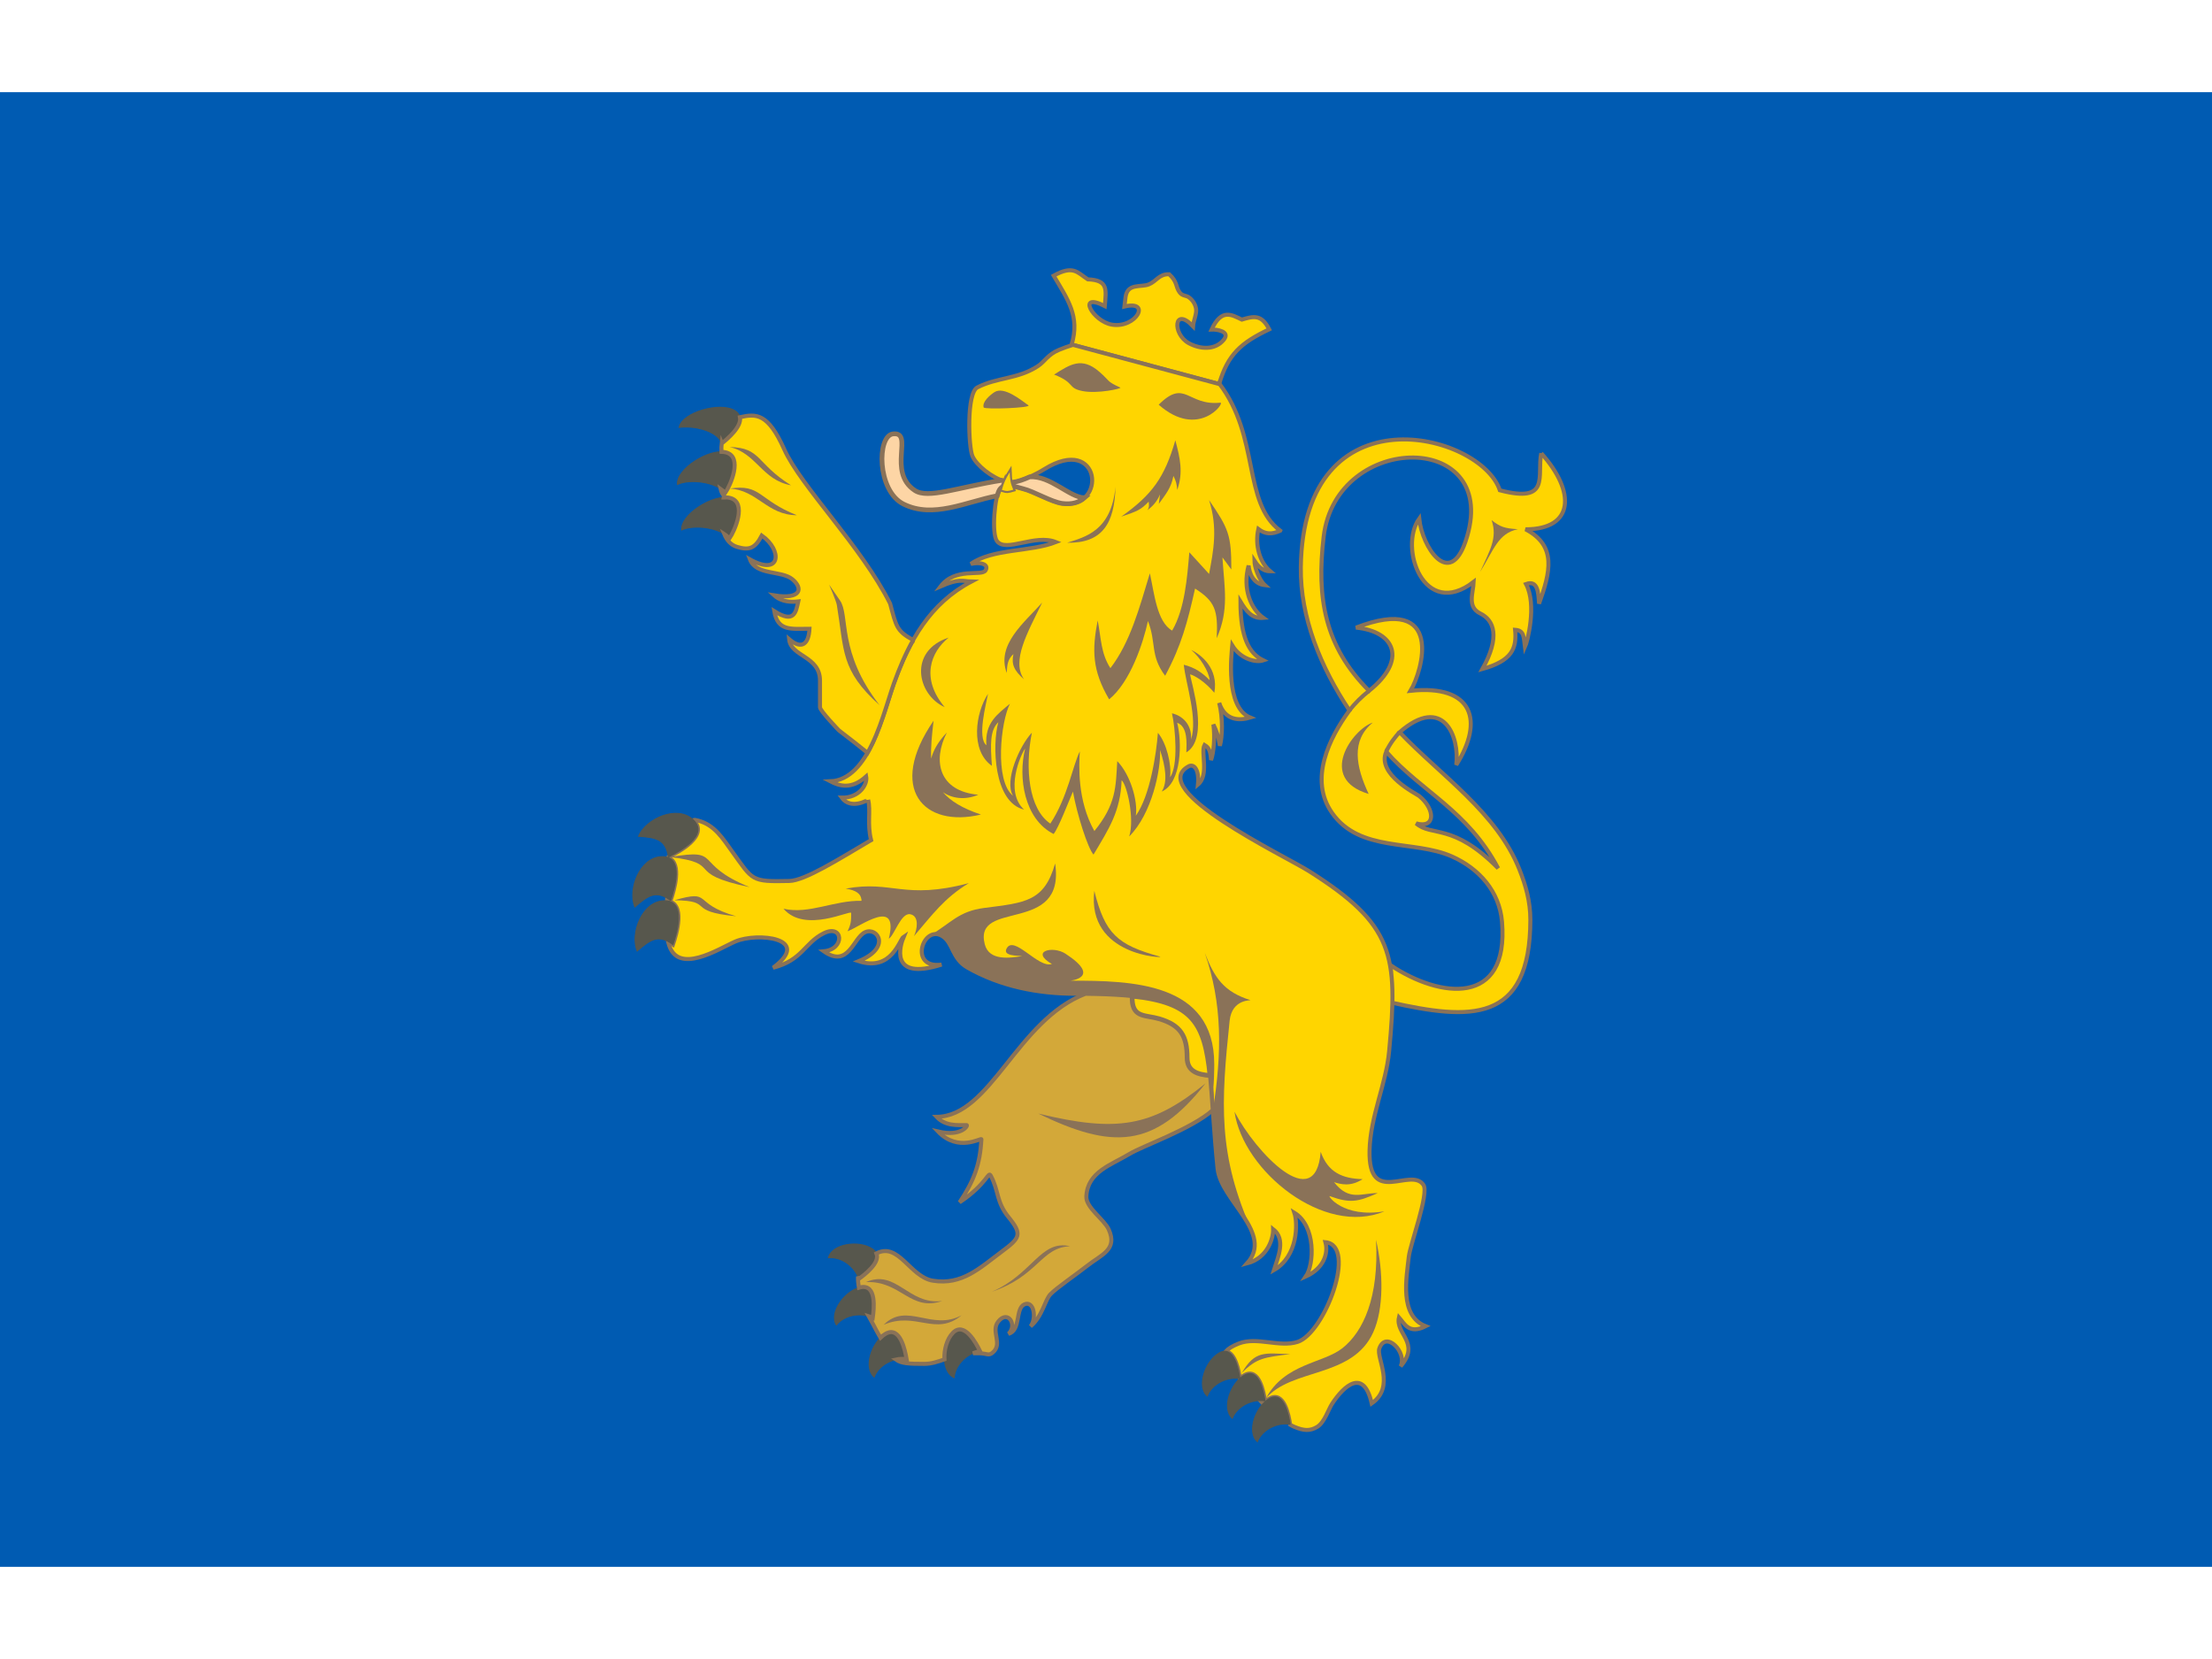
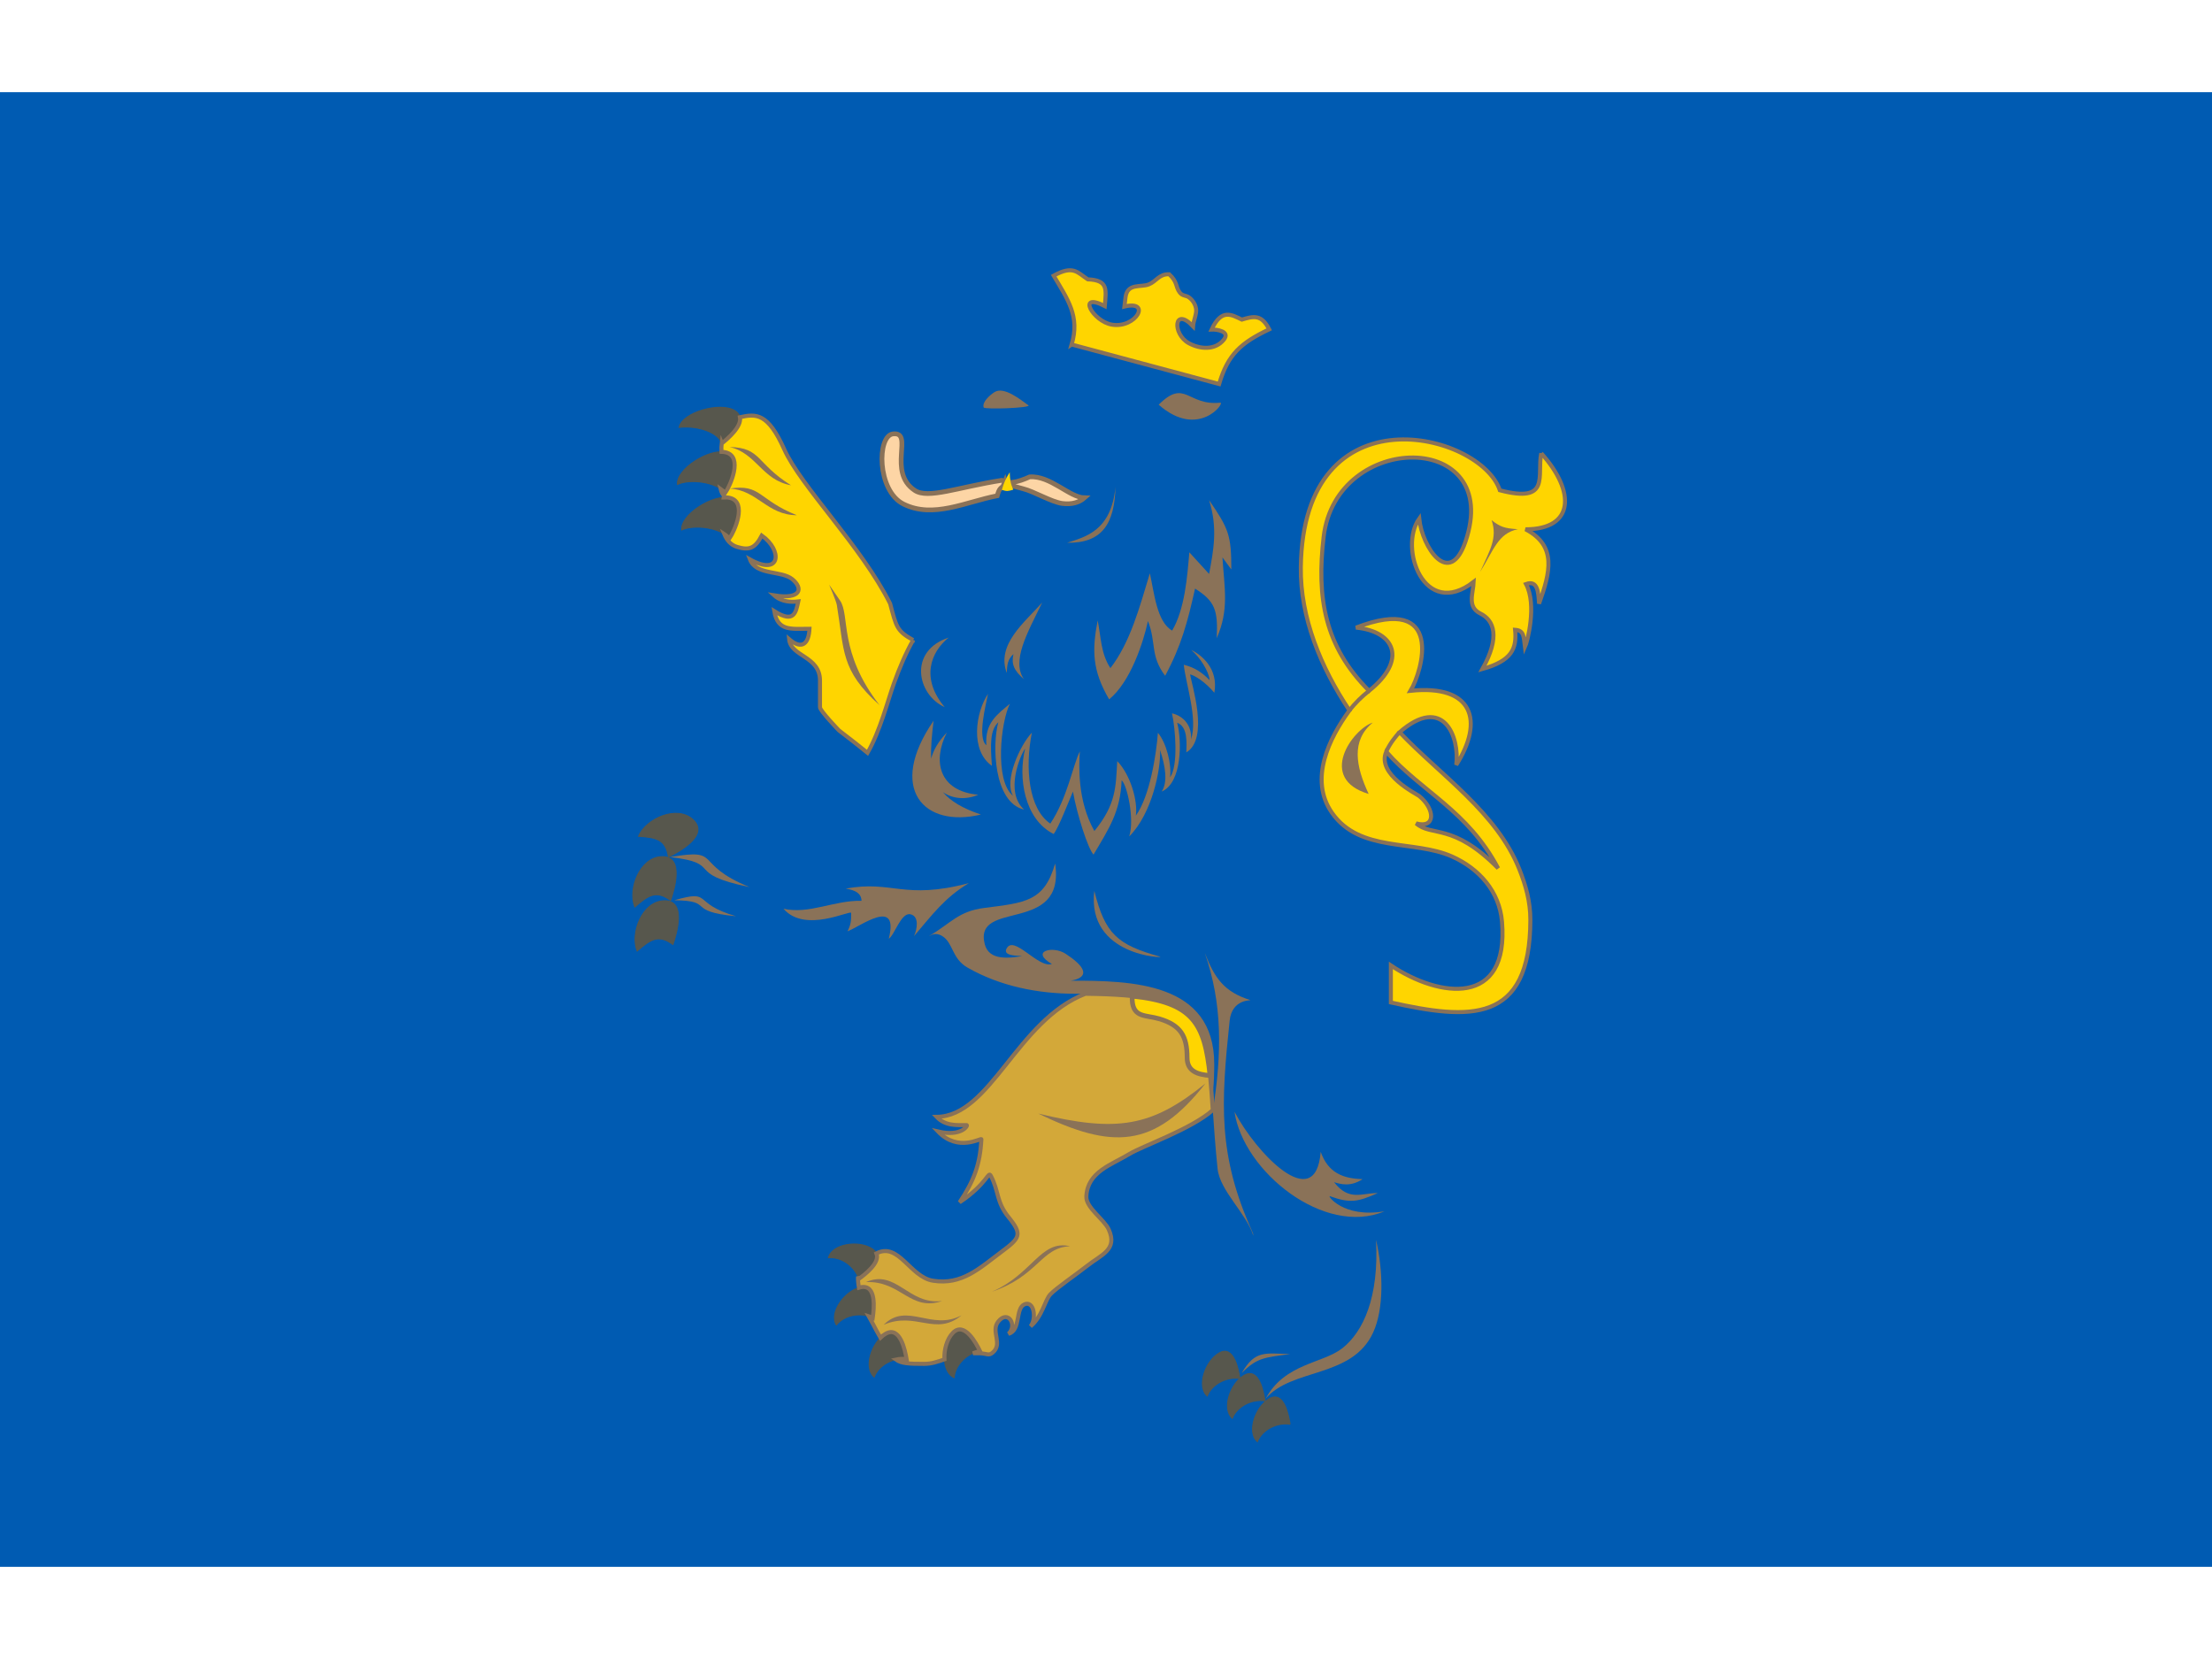
<svg xmlns="http://www.w3.org/2000/svg" xmlns:ns1="http://www.inkscape.org/namespaces/inkscape" xmlns:ns2="http://sodipodi.sourceforge.net/DTD/sodipodi-0.dtd" version="1.1" width="640" height="480" id="svg2" ns1:version="0.91 r" viewBox="0 -25 600 450" ns2:docname="Flag of Lviv Oblast.svg">
  <ns2:namedview pagecolor="#ffffff" bordercolor="#666666" borderopacity="1" objecttolerance="10" gridtolerance="10" guidetolerance="10" ns1:pageopacity="0" ns1:pageshadow="2" ns1:window-width="1114" ns1:window-height="1028" id="namedview670" showgrid="false" ns1:zoom="0.79286959" ns1:cx="294.57705" ns1:cy="176.28915" ns1:window-x="662" ns1:window-y="24" ns1:window-maximized="0" ns1:current-layer="layer2" ns1:object-nodes="true" fit-margin-top="0" fit-margin-left="0" fit-margin-right="0" fit-margin-bottom="0" />
  <defs id="defs672" />
  <g ns1:label="BG" id="layer1" ns1:groupmode="layer">
    <rect y="0" x="0" height="400" width="600" id="rect5240" style="color:#000000;clip-rule:nonzero;display:inline;overflow:visible;visibility:visible;opacity:1;isolation:auto;mix-blend-mode:normal;color-interpolation:sRGB;color-interpolation-filters:linearRGB;solid-color:#000000;solid-opacity:1;fill:#005BB2;fill-opacity:1;fill-rule:nonzero;stroke:none;stroke-width:1.5;stroke-linecap:butt;stroke-linejoin:miter;stroke-miterlimit:4;stroke-dasharray:none;stroke-dashoffset:0;stroke-opacity:1;marker:none;paint-order:stroke;color-rendering:auto;image-rendering:auto;shape-rendering:auto;text-rendering:auto;enable-background:accumulate" />
  </g>
  <g style="display:inline" ns1:label="Lion" id="layer2" ns1:groupmode="layer">
    <g transform="matrix(1.285,0,0,1.285,-93.874,-299.909)" id="g564">
      <path ns1:connector-curvature="0" id="path566" style="fill:#FFD500;fill-rule:evenodd;stroke:#8a7258;stroke-width:0.85;stroke-linecap:butt;stroke-linejoin:miter;stroke-dasharray:none" d="m 398.392,309.61 c -0.952,4.759 2.062,10.636 -8.741,7.821 -4.046,-12.158 -41.516,-21.657 -42.012,16.245 -0.139,10.607 4.222,21.152 10.267,30.221 -4.258,5.807 -8.611,14.578 -3.68,21.623 5.905,8.437 17.266,5.63 25.303,9.201 5.729,2.546 10.046,7.368 10.582,13.802 1.496,17.99 -13.109,16.104 -23.463,9.201 l 0,7.821 c 16.453,3.656 29.444,4.715 29.444,-17.482 0,-3.835 -0.979,-7.24 -2.3,-10.581 -4.74,-11.989 -16.687,-19.937 -25.303,-28.984 9.244,-8.039 12.72,0.979 11.962,6.901 5.87,-9.225 3.63,-17.04 -9.661,-15.642 2.548,-4.209 7.251,-20.555 -11.502,-13.342 8.255,0.808 10.89,6.838 2.76,13.342 -9.392,-9.392 -11.114,-19.65 -9.585,-32.54 2.659,-22.398 37.979,-22.487 29.935,1.038 -3.383,9.892 -9.14,1.219 -9.769,-4.843 -4.373,6.139 1.024,21.431 11.502,13.342 -0.099,2.383 -1.457,5.29 1.415,6.693 2.872,1.403 4.237,4.918 0.425,11.709 6.221,-1.741 7.286,-4.312 6.901,-8.281 1.964,0.138 1.802,1.558 2.077,3.68 0.492,-1.079 2.576,-8.942 0.223,-13.342 2.553,-0.906 2.602,1.89 2.76,4.141 2.343,-6.588 3.836,-12.199 -2.859,-15.691 10.324,0 10.615,-7.946 3.319,-16.053 z m -32.722,63.006 c 7.547,8.527 17.162,12.373 23.62,24.6 -9.546,-9.67 -13.991,-6.568 -17.307,-9.47 4.198,1.161 4.003,-3.052 0.653,-5.769 -0.568,-0.461 -9.055,-4.598 -6.966,-9.361 z" />
      <path ns1:connector-curvature="0" id="path568" style="fill:#FFD500;fill-rule:evenodd;stroke:#8a7258;stroke-width:0.85;stroke-linecap:butt;stroke-linejoin:miter;stroke-dasharray:none" d="m 299.269,286.658 31.129,8.341 c 1.84,-6.3 4.658,-8.731 10.572,-11.548 -1.64,-3.192 -3.268,-2.801 -5.778,-2.051 -2.096,-0.978 -4.268,-2.46 -6.387,2.1 1.116,-0.049 3.99,0.388 2.592,2.133 -1.848,2.307 -5.047,2.024 -7.392,0.752 -3.546,-1.925 -3.203,-7.889 0.886,-3.574 0.077,-1.195 0.817,-2.623 0.635,-3.713 -0.148,-0.89 -0.638,-1.719 -1.393,-2.315 -0.755,-0.596 -1.43,-0.27 -2.07,-1.13 -0.91,-1.222 -0.406,-2.185 -2.21,-3.828 -2.185,-0.05 -2.672,1.492 -4.316,2.151 -1.654,0.664 -4.53,-0.334 -4.898,2.714 l -0.235,1.95 c 5.762,-1.395 2.493,4.645 -2.608,3.831 -4.043,-0.645 -7.583,-7.013 -1.534,-3.934 0.284,-3.464 0.783,-5.466 -3.595,-5.637 -2.206,-1.454 -3.051,-3.056 -7.198,-0.778 3.006,5.081 5.572,8.586 3.799,14.536 z" />
-       <path ns1:connector-curvature="0" id="path570" style="fill:#FFD500;fill-rule:evenodd;stroke:#8a7258;stroke-width:0.85;stroke-linecap:butt;stroke-linejoin:miter;stroke-dasharray:none" d="m 343.292,325.958 c -7.992,-5.984 -4.248,-19.786 -12.866,-31.059 -0.01,0.033 -0.02,0.066 -0.029,0.099 l -30.846,-8.265 c -1.03,0.314 -2.018,0.666 -2.947,1.051 -2.404,0.997 -2.985,2.47 -4.485,3.45 -4.231,2.766 -8.639,2.346 -12.764,4.485 -2.303,1.194 -1.854,12.598 -1.035,14.489 0.844,1.947 4.14,4.584 6.839,5.337 0.267,-0.621 0.586,-1.204 1.035,-1.921 0.035,0.886 0.073,1.501 0.212,2.128 0.186,0.006 0.366,-0.002 0.538,-0.024 1.897,-0.245 4.857,-1.706 6.555,-2.76 11.996,-7.445 13.373,8.503 3.795,7.245 -2.291,-0.301 -6.062,-2.58 -8.279,-3.105 -0.943,-0.223 -1.726,-0.514 -2.414,-0.665 0.089,0.265 0.199,0.547 0.338,0.865 -1.102,0.315 -1.32,0.395 -2.402,0.035 0.074,-0.258 0.147,-0.496 0.221,-0.722 -0.194,0.118 -0.385,0.276 -0.573,0.487 -1.177,1.316 -1.865,9.434 -0.69,11.039 1.845,2.521 8.053,-1.586 12.454,0.218 -5.392,2.117 -13.343,1.334 -17.974,4.611 2.05,-0.471 3.921,0.072 3.105,1.38 -0.817,1.308 -6.332,-0.76 -9.49,3.365 4.022,-1.746 4.653,-1.088 6.54,-1.035 -8.762,4.596 -13.15,12.492 -16.369,21.473 -2.293,6.396 -5.249,20.385 -13.454,20.699 1.966,1.028 4.504,1.778 7.59,-1.035 0.327,1.657 -1.431,4.581 -5.175,4.485 1.976,2.686 5.579,0.431 5.587,0.462 0.584,2.339 -0.25,5.013 0.623,8.508 -6.862,4.047 -13.991,8.55 -17.249,8.624 -8.187,0.188 -7.652,-0.103 -12.074,-6.21 -1.977,-2.73 -3.667,-5.614 -7.245,-6.554 -0.489,-0.128 -0.739,-0.167 -0.936,-0.095 3.345,3.282 -3.083,6.697 -5.256,7.784 -0.004,0.057 -0.007,0.114 -0.011,0.172 2.91,1.221 1.139,6.965 0.46,9.003 -0.254,-0.186 -0.497,-0.349 -0.733,-0.489 -0.014,0.196 -0.027,0.392 -0.041,0.588 4.005,0.471 1.994,7.004 1.26,9.207 -0.365,-0.268 -0.71,-0.487 -1.04,-0.661 0.027,0.122 0.056,0.244 0.087,0.363 1.804,7.019 10.693,1.134 14.144,-0.345 4.57,-1.958 16.388,-0.75 7.947,5.549 6.251,-1.628 6.566,-5.216 10.682,-7.273 4.116,-2.057 4.582,3.382 0,3.795 5.304,3.707 6.205,-2.923 8.784,-4.038 2.58,-1.115 5.55,3.281 -1.411,6.136 7.056,2.276 8.606,-4.626 9.53,-5.202 -0.728,1.704 -3.275,9.489 7.978,5.917 -7.125,0.978 -3.861,-8.779 0.301,-5.917 2.155,1.482 1.922,4.696 5.175,6.555 6.932,3.96 14.888,5.52 22.768,5.52 32.118,0 26.905,6.511 30.013,36.913 0.689,6.741 11.985,13.659 6.21,20.009 4.445,-1.155 5.583,-5.443 5.52,-7.245 2.744,2.154 1.052,5.854 0.166,8.653 5.129,-2.928 5.046,-9.938 4.318,-12.103 4.57,2.803 4.197,10.867 2.415,13.454 3.69,-1.657 4.809,-4.789 4.14,-7.245 6.839,0.683 -0.209,19.214 -5.865,21.044 -3.819,1.235 -8.618,-1.142 -12.419,0.345 -1.353,0.529 -2.235,1.089 -2.76,1.664 2.04,0.25 2.758,4.205 2.993,5.71 0.302,-0.27 0.621,-0.502 0.956,-0.686 3.103,-1.707 4.066,3.647 4.342,5.418 -0.355,-0.056 -0.715,-0.08 -1.075,-0.072 0.204,0.231 0.424,0.459 0.664,0.679 0.416,-0.443 0.874,-0.816 1.363,-1.085 3.103,-1.707 4.066,3.647 4.342,5.418 -0.069,-0.011 -0.138,-0.02 -0.207,-0.029 0.389,0.231 0.763,0.428 1.111,0.575 1.99,0.844 3.325,0.916 4.83,0 1.505,-0.916 2.358,-3.68 3.105,-4.83 2.574,-3.961 6.713,-7.593 8.388,-0.114 5.076,-3.554 0.901,-9.611 1.616,-11.615 1.387,-3.883 5.936,0.897 4.485,3.795 4.275,-5.006 -1.168,-6.834 -0.345,-10.349 1.153,1.3 2.081,3.677 5.641,1.869 -5.64,-2.202 -4.038,-10.243 -3.571,-14.633 0.278,-2.615 4.321,-13.355 3.105,-15.179 -2.622,-3.933 -11.652,4.637 -11.384,-7.245 0.165,-7.313 3.47,-13.893 4.14,-21.044 1.899,-20.256 1.016,-26.63 -16.904,-37.947 -5.187,-3.276 -34.538,-17.218 -25.416,-22.146 1.058,-0.572 2.274,0.581 1.957,3.862 2.407,-2.004 0.557,-6.812 1.38,-8.355 0.746,0.446 1.258,0.937 1.38,3.18 0.579,-1.507 0.847,-4.891 0.498,-7.512 0.72,1.512 0.978,2.268 1.377,4.484 0.552,-2.07 0.639,-5.835 -0.15,-9.046 1.254,3.819 4.315,3.78 6.554,3.105 -5.299,-2.161 -3.967,-13.379 -3.795,-15.225 1.779,2.912 5.009,3.673 6.554,3.15 -2.996,-1.443 -4.83,-4.81 -4.83,-12.419 1.226,2.03 2.433,3.666 4.83,3.45 -2.557,-1.821 -4.465,-6.05 -3.105,-11.039 0.169,1.644 0.959,3.853 3.45,4.14 -1.359,-1.249 -2.21,-3.9 -2.225,-5.191 0.402,0.614 1.401,2.255 3.347,2.251 -2.235,-1.848 -3.279,-5.514 -2.518,-8.919 1.45,1.111 2.865,1.185 4.617,0.357 z m -8.532,178.967 c -0.036,-0.006 -0.073,-0.01 -0.11,-0.015 0.024,0.017 0.048,0.033 0.071,0.05 0.013,-0.012 0.026,-0.024 0.038,-0.035 z" />
      <path ns1:connector-curvature="0" id="path572" style="fill:#57574d;fill-rule:evenodd;stroke:#57574d;stroke-width:0.216;stroke-linecap:butt;stroke-linejoin:miter;stroke-dasharray:none" d="m 214.16,394.832 c -0.583,-3.797 -2.657,-4.104 -6.32,-4.375 1.629,-3.758 8.182,-6.644 11.528,-3.473 3.487,3.305 -3.034,6.76 -5.209,7.848 z" />
      <path ns1:connector-curvature="0" id="path574" style="fill:#57574d;fill-rule:evenodd;stroke:#57574d;stroke-width:0.216;stroke-linecap:butt;stroke-linejoin:miter;stroke-dasharray:none" d="m 225.446,307.521 c -1.094,-2.827 -6.161,-3.777 -9.029,-3.364 0.617,-3.172 8.594,-5.442 11.71,-3.567 3.247,1.955 -1.19,5.724 -2.682,6.931 z" />
      <path ns1:connector-curvature="0" id="path576" style="fill:#57574d;fill-rule:evenodd;stroke:#57574d;stroke-width:0.216;stroke-linecap:butt;stroke-linejoin:miter;stroke-dasharray:none" d="m 226.125,318.021 c -1.852,-2.4 -7.424,-3.054 -10.057,-1.842 -0.31,-3.217 6.692,-7.661 10.213,-6.749 3.669,0.951 0.93,7.01 -0.157,8.591 z" />
      <path ns1:connector-curvature="0" id="path578" style="fill:#57574d;fill-rule:evenodd;stroke:#57574d;stroke-width:0.216;stroke-linecap:butt;stroke-linejoin:miter;stroke-dasharray:none" d="m 227.013,327.639 c -1.852,-2.4 -7.424,-3.054 -10.057,-1.842 -0.31,-3.217 6.692,-7.661 10.213,-6.748 3.669,0.951 0.93,7.01 -0.157,8.591 z" />
      <path ns1:connector-curvature="0" id="path580" style="fill:#57574d;fill-rule:evenodd;stroke:#57574d;stroke-width:0.216;stroke-linecap:butt;stroke-linejoin:miter;stroke-dasharray:none" d="m 334.788,504.93 c -2.798,-0.443 -5.894,1.161 -6.906,3.673 -2.274,-1.987 -0.415,-7.453 2.563,-9.091 3.103,-1.707 4.067,3.647 4.342,5.418 z" />
      <path ns1:connector-curvature="0" id="path582" style="fill:#57574d;fill-rule:evenodd;stroke:#57574d;stroke-width:0.216;stroke-linecap:butt;stroke-linejoin:miter;stroke-dasharray:none" d="m 254.349,483.893 c -0.881,-2.692 -3.72,-4.717 -6.417,-4.473 0.733,-2.929 6.445,-3.766 9.26,-1.862 2.934,1.984 -1.393,5.282 -2.844,6.335 z" />
      <path ns1:connector-curvature="0" id="path584" style="fill:#57574d;fill-rule:evenodd;stroke:#57574d;stroke-width:0.216;stroke-linecap:butt;stroke-linejoin:miter;stroke-dasharray:none" d="m 257.28,492.115 c -2.546,-1.241 -5.976,-0.612 -7.678,1.494 -1.594,-2.565 1.781,-7.249 5.108,-7.945 3.466,-0.726 2.823,4.676 2.569,6.451 z" />
      <path ns1:connector-curvature="0" id="path586" style="fill:#57574d;fill-rule:evenodd;stroke:#57574d;stroke-width:0.216;stroke-linecap:butt;stroke-linejoin:miter;stroke-dasharray:none" d="m 264.427,500.828 c -2.804,-0.4 -5.875,1.252 -6.849,3.778 -2.304,-1.952 -0.529,-7.446 2.424,-9.129 3.076,-1.754 4.122,3.584 4.425,5.351 z" />
      <path ns1:connector-curvature="0" id="path588" style="fill:#57574d;fill-rule:evenodd;stroke:#57574d;stroke-width:0.216;stroke-linecap:butt;stroke-linejoin:miter;stroke-dasharray:none" d="m 279.946,499.163 c -2.801,0.418 -5.273,2.878 -5.484,5.577 -2.765,-1.213 -2.633,-6.984 -0.284,-9.441 2.447,-2.56 4.974,2.258 5.769,3.865 z" />
      <path ns1:connector-curvature="0" id="path590" style="fill:#57574d;fill-rule:evenodd;stroke:#57574d;stroke-width:0.216;stroke-linecap:butt;stroke-linejoin:miter;stroke-dasharray:none" d="m 340.082,509.636 c -2.798,-0.443 -5.894,1.161 -6.906,3.673 -2.274,-1.987 -0.415,-7.453 2.563,-9.091 3.103,-1.707 4.067,3.647 4.342,5.418 z" />
-       <path ns1:connector-curvature="0" id="path592" style="fill:#57574d;fill-rule:evenodd;stroke:#57574d;stroke-width:0.216;stroke-linecap:butt;stroke-linejoin:miter;stroke-dasharray:none" d="m 345.375,514.577 c -2.798,-0.443 -5.894,1.161 -6.906,3.673 -2.274,-1.987 -0.415,-7.453 2.563,-9.091 3.103,-1.707 4.067,3.647 4.342,5.418 z" />
+       <path ns1:connector-curvature="0" id="path592" style="fill:#57574d;fill-rule:evenodd;stroke:#57574d;stroke-width:0.216;stroke-linecap:butt;stroke-linejoin:miter;stroke-dasharray:none" d="m 345.375,514.577 c -2.798,-0.443 -5.894,1.161 -6.906,3.673 -2.274,-1.987 -0.415,-7.453 2.563,-9.091 3.103,-1.707 4.067,3.647 4.342,5.418 " />
      <path ns1:connector-curvature="0" id="path594" style="fill:#57574d;fill-rule:evenodd;stroke:#57574d;stroke-width:0.216;stroke-linecap:butt;stroke-linejoin:miter;stroke-dasharray:none" d="m 214.621,404.002 c -3.098,-2.273 -4.781,-1.024 -7.563,1.375 -1.506,-3.809 1.087,-10.484 5.697,-10.607 4.803,-0.129 2.635,6.926 1.866,9.232 z" />
      <path ns1:connector-curvature="0" id="path596" style="fill:#57574d;fill-rule:evenodd;stroke:#57574d;stroke-width:0.216;stroke-linecap:butt;stroke-linejoin:miter;stroke-dasharray:none" d="m 215.107,413.308 c -3.098,-2.273 -4.781,-1.023 -7.563,1.375 -1.506,-3.809 1.087,-10.484 5.697,-10.607 4.803,-0.129 2.635,6.926 1.866,9.232 z" />
      <path ns1:connector-curvature="0" id="path598" style="fill:#FFD500;fill-rule:evenodd;stroke:#8a7258;stroke-width:0.85;stroke-linecap:butt;stroke-linejoin:miter;stroke-dasharray:none" d="m 265.807,349.048 c -3.484,-1.93 -3.542,-2.779 -4.865,-7.71 -5.993,-11.986 -18.843,-24.755 -22.343,-32.553 -3.464,-7.717 -5.951,-7.529 -9.347,-6.781 0.408,1.996 -2.624,4.561 -3.806,5.517 -0.014,-0.037 -0.029,-0.072 -0.044,-0.108 -0.074,0.619 -0.093,1.258 -0.061,1.897 0.334,0.006 0.649,0.043 0.941,0.119 3.669,0.951 0.93,7.01 -0.157,8.591 -0.259,-0.335 -0.589,-0.635 -0.974,-0.901 0.157,0.688 0.425,1.194 0.722,1.431 -0.003,0.146 -0.017,0.273 -0.039,0.386 0.48,-0.027 0.931,0.006 1.335,0.111 3.669,0.951 0.93,7.01 -0.157,8.591 -0.28,-0.363 -0.646,-0.685 -1.074,-0.968 0.533,1.3 1.377,2.314 2.685,2.706 2.532,0.759 3.779,0.382 5.239,-2.392 4.393,3.087 4.054,8.709 -2.515,5.031 1.304,3.427 6.657,2.29 8.959,4.189 2.301,1.899 1.937,4.34 -3.84,3.406 1.616,1.457 3.692,1.443 5.091,1.283 -0.503,2.265 -0.817,4.748 -5.07,2.046 0.718,4.304 3.583,3.724 7.437,3.724 -0.146,3.091 -1.538,4.579 -4.304,2.194 0.352,3.739 6.523,3.515 6.523,8.756 0,1.184 0,4.883 0,5.623 0,0.74 3.995,4.883 3.995,4.883 1.085,0.839 2.17,1.677 3.255,2.515 0.926,0.741 1.853,1.481 2.779,2.222 2.691,-4.675 4.251,-10.973 5.587,-14.698 1.151,-3.21 2.451,-6.28 4.046,-9.111 z" />
      <path ns1:connector-curvature="0" id="path600" style="fill:#d3a839;fill-rule:evenodd;stroke:#8a7258;stroke-width:0.85;stroke-linecap:butt;stroke-linejoin:miter;stroke-dasharray:none;fill-opacity:1" d="m 302.159,423.716 c -14.464,5.595 -19.961,25.865 -31.401,25.975 1.863,1.972 4.26,1.742 6.346,1.742 0.384,0 -1.038,2.531 -6.053,1.349 4.3,4.487 9.185,1.244 9.164,1.638 -0.281,5.352 -1.572,8.762 -4.604,13.315 5.957,-4.006 6.006,-6.71 6.595,-5.6 1.728,3.252 1.125,5.506 3.733,8.711 3.009,3.698 2.417,4.423 -1.493,7.342 -4.618,3.448 -8.335,7.06 -14.435,6.098 -4.859,-0.766 -7.254,-8.229 -11.959,-5.768 0.852,1.955 -2.469,4.48 -3.704,5.376 -0.054,-0.165 -0.115,-0.329 -0.184,-0.488 -0.028,0.708 0.049,1.513 0.197,2.347 0.116,-0.034 0.233,-0.063 0.349,-0.088 3.466,-0.726 2.823,4.677 2.568,6.452 -0.261,-0.127 -0.53,-0.235 -0.807,-0.323 0.394,0.672 1.438,2.799 1.966,3.693 0.17,0.287 0.331,0.56 0.483,0.822 0.337,-0.33 0.699,-0.612 1.081,-0.83 3.076,-1.755 4.121,3.585 4.424,5.353 -0.749,-0.107 -1.516,-0.068 -2.257,0.095 1.16,0.831 2.693,0.907 5.975,0.907 1.542,0 2.836,-0.452 4.27,-0.95 -0.117,-2.006 0.505,-4.268 1.762,-5.583 2.446,-2.561 4.974,2.259 5.768,3.866 -0.515,0.076 -1.019,0.222 -1.5,0.425 0.443,-0.017 0.906,-0.017 1.397,0.002 1.661,0.062 1.893,0.575 2.738,-0.124 2.266,-1.877 -0.482,-4.489 1.198,-6.579 2.067,-2.571 4.086,0.767 2.162,2.596 2.665,-0.733 1.377,-5.36 3.36,-6.222 1.983,-0.862 2.642,2.894 1.294,4.649 2.502,-2.104 3.002,-5.503 4.182,-6.765 1.179,-1.262 5.6,-4.293 7.715,-5.973 3.03,-2.407 6.543,-3.406 4.604,-7.715 -0.948,-2.107 -4.841,-4.607 -4.729,-6.969 0.247,-5.214 5.315,-6.672 9.084,-8.96 2.87,-1.742 13.041,-5.22 17.608,-9.263 -1.345,-19.363 -1.79,-24.303 -26.899,-24.552 z" />
      <path ns1:connector-curvature="0" id="path602" style="fill:#a65b45;fill-rule:evenodd;stroke:#8a7258;stroke-width:0.85;stroke-linecap:butt;stroke-linejoin:miter;stroke-dasharray:none" d="m 362.034,359.762 c -1.498,1.192 -2.954,2.59 -4.124,4.132" />
      <path ns1:connector-curvature="0" id="path604" style="fill:#a65b45;fill-rule:evenodd;stroke:#8a7258;stroke-width:0.85;stroke-linecap:butt;stroke-linejoin:miter;stroke-dasharray:none" d="m 365.644,372.652 c 0.812,-1.818 2.074,-3.351 2.86,-4.182" />
      <g id="g606">
        <path ns1:connector-curvature="0" id="path608" style="fill:#8a7258;fill-rule:evenodd" d="m 362.827,366.464 c -4.607,3.812 -3.586,9.233 -0.866,15.061 -10.916,-3.24 -3.413,-13.655 0.866,-15.061 z" />
        <path ns1:connector-curvature="0" id="path610" style="fill:#8a7258;fill-rule:evenodd" d="m 385.478,334.685 c 2.049,-4.585 3.724,-7.166 2.432,-10.945 1.838,1.401 2.66,1.727 5.553,1.905 -4.193,0.858 -5.096,4.389 -7.986,9.039 z" />
        <path ns1:connector-curvature="0" id="path656" style="fill:#fdd5a5;fill-rule:evenodd;stroke:#8a7258;stroke-opacity:1" d="m 301.976,319.021 c -3.18,-0.074 -7.186,-4.726 -11.57,-4.419 -1.224,0.55 -2.485,0.999 -3.463,1.125 -0.172,0.022 -0.315,0.034 -0.538,0.024 -0.033,-0.002 0.045,0.248 0.194,0.691 0.688,0.151 1.471,0.441 2.414,0.665 2.217,0.525 5.989,2.804 8.279,3.105 2.074,0.272 3.634,-0.262 4.684,-1.191 z m -16.818,-3.476 c -0.219,-0.061 -0.441,-0.134 -0.666,-0.219 -9.364,1.49 -15.545,3.98 -18.327,2.14 -5.926,-3.918 -0.114,-12.435 -4.604,-11.941 -3.401,0.375 -3.421,11.996 2.198,14.807 6.272,3.138 13.194,-0.473 19.794,-1.746 0.184,-0.691 0.397,-1.219 0.63,-1.48 0.189,-0.211 0.379,-0.369 0.573,-0.487 0.127,-0.388 0.256,-0.738 0.401,-1.076 z m 1.441,0.898 c 0.035,0.102 0.034,0.102 0,0 z" />
        <path ns1:connector-curvature="0" id="path612" style="fill:#FFD500;fill-rule:evenodd" d="m 286.193,313.623 c -0.836,1.335 -1.222,2.203 -1.657,3.719 1.082,0.361 1.299,0.28 2.402,-0.035 -0.617,-1.413 -0.683,-2.132 -0.744,-3.684 z" />
-         <path ns1:connector-curvature="0" id="path614" style="fill:#8a7258;fill-rule:evenodd" d="m 309.545,295.756 c -2.989,-1.376 -2.102,-1.303 -4.372,-3.289 -3.789,-3.313 -6.213,-1.603 -9.618,0.537 4.55,1.768 2.736,2.816 5.965,3.473 3.229,0.657 8.409,-0.544 8.025,-0.721 z" />
        <path ns1:connector-curvature="0" id="path616" style="fill:#8a7258;fill-rule:evenodd" d="m 290.137,299.493 c -1.564,-1.102 -5.127,-4.085 -7.167,-2.778 -0.928,0.595 -2.65,2.068 -2.278,3.223 0.158,0.493 10.212,0.096 9.445,-0.445 z" />
        <path ns1:connector-curvature="0" id="path618" style="fill:#8a7258;fill-rule:evenodd" d="m 304.759,344.896 c -1.213,6.287 -1.172,10.536 2.418,16.661 4.479,-3.628 7.211,-11.958 8.196,-16.527 1.805,4.573 0.404,7.256 3.628,11.555 3.415,-6.343 4.735,-11.34 6.315,-18.408 4.207,2.681 4.868,4.548 4.568,10.48 2.652,-6.011 1.633,-10.495 1.209,-17.064 0.627,0.851 1.254,1.702 1.881,2.553 0,-7.287 -0.569,-8.622 -4.703,-14.646 1.881,5.867 0.941,10.659 0,15.586 -1.388,-1.523 -2.777,-3.046 -4.165,-4.568 -0.427,5.189 -0.965,12.02 -3.628,16.527 -3.225,-1.836 -3.762,-7.838 -4.703,-12.093 -2.2,7.252 -4.132,14.571 -8.331,20.02 -2.035,-3.131 -1.951,-6.395 -2.687,-10.077 z" />
        <path ns1:connector-curvature="0" id="path620" style="fill:#8a7258;fill-rule:evenodd" d="m 298.31,328.504 c 7.37,0.137 10.022,-4.004 10.211,-11.824 -0.885,9.378 -6.438,10.602 -10.211,11.824 z" />
-         <path ns1:connector-curvature="0" id="path622" style="fill:#8a7258;fill-rule:evenodd" d="m 321.151,306.871 c 1.02,3.825 1.7,6.774 0.403,10.48 -0.103,-1.244 -0.249,-1.841 -0.806,-2.956 -0.478,2.549 -1.573,3.788 -3.09,5.912 0.089,-0.672 0.179,-1.344 0.269,-2.015 -0.714,1.685 -1.711,2.625 -2.687,3.359 0.423,-0.571 0.386,-1.106 0.278,-1.819 -1.663,1.749 -2.433,2.031 -5.786,3.163 6.51,-4.611 9.149,-8.261 11.421,-16.123 z" />
        <path ns1:connector-curvature="0" id="path624" style="fill:#8a7258;fill-rule:evenodd" d="m 281.616,360.387 c -2.651,3.983 -3.804,11.974 0.815,15.207 -0.314,-4.506 -0.432,-7.512 1.353,-9.198 -1.321,4.724 -1.013,16.92 5.436,18.431 -4.162,-3.801 -0.71,-11.634 0.23,-12.881 -1.526,6.08 -0.206,14.915 6.016,18.04 1.094,-1.42 3.157,-6.854 4.073,-8.961 0.826,4.746 3.158,12.046 4.345,13.306 3.244,-5.468 5.676,-9.065 5.931,-15.68 1.083,0.793 2.791,8.112 1.603,11.845 4.817,-4.805 6.718,-14.236 6.506,-18.248 1.152,3.509 1.649,6.788 0.352,8.775 4.284,-1.836 4.295,-10.617 3.264,-14.516 2.307,0.804 1.982,4.473 1.932,6.252 4.934,-2.941 1.025,-14.585 0.805,-16.476 1.026,0.299 3.076,1.486 5.109,3.885 0.933,-5.113 -2.796,-8.069 -4.865,-9.018 1.785,1.46 3.74,4.534 3.871,6.364 -1.54,-1.579 -3.115,-2.673 -5.461,-3.258 0.437,4.114 3.006,11.439 1.523,15.778 0.254,-3.121 -1.802,-5.035 -4.014,-5.526 0.728,3.203 1.37,11.089 -0.404,13.517 0.37,-2.65 -0.746,-7.28 -2.566,-9.397 -0.329,4.459 -1.68,13.358 -4.66,17.496 0.466,-3.048 -1.112,-8.634 -3.92,-11.523 -0.323,5.529 -0.22,9.075 -4.827,14.759 -3.639,-6.492 -3.258,-13.888 -3.073,-16.813 -1.457,2.839 -2.582,9.756 -6.228,15.242 -4.568,-3.087 -5.393,-11.706 -3.893,-19.191 -2.503,2.607 -5.933,10.166 -3.971,13.333 -3.966,-3.17 -2.595,-15.699 -0.663,-19.436 -2.598,2.174 -5.338,4.03 -4.969,8.748 -1.979,-1.577 -0.052,-8.713 0.348,-10.861 z" />
        <path ns1:connector-curvature="0" id="path626" style="fill:#8a7258;fill-rule:evenodd" d="m 293.039,341.134 c -3.684,4.169 -9.726,8.844 -7.473,14.851 0.085,-1.69 0.15,-2.81 1.411,-3.979 -0.484,2.149 0.14,3.485 2.23,5.32 -2.705,-3.851 0.706,-9.765 3.833,-16.192 z" />
        <path ns1:connector-curvature="0" id="path628" style="fill:#8a7258;fill-rule:evenodd" d="m 231.284,401.198 c -12.258,-4.998 -5.457,-8.262 -16.763,-6.35 11.519,1.395 2.595,3.429 16.763,6.35 z" />
        <path ns1:connector-curvature="0" id="path630" style="fill:#8a7258;fill-rule:evenodd" d="m 228.43,407.341 c -9.568,-2.732 -4.753,-5.726 -13.044,-3.373 8.721,0.1 2.219,2.35 13.044,3.373 z" />
        <path ns1:connector-curvature="0" id="path632" style="fill:#8a7258;fill-rule:evenodd" d="m 273.303,348.525 c -3.836,3.087 -5.914,8.652 -0.829,14.687 -5.881,-2.648 -7.7,-11.889 0.829,-14.687 z" />
        <path ns1:connector-curvature="0" id="path634" style="fill:#8a7258;fill-rule:evenodd" d="m 270.121,366.076 c -0.36,3.025 -0.619,5.67 -0.508,7.993 0.433,-1.721 1.476,-3.594 3.315,-5.509 -3.069,5.977 -1.717,12.39 6.625,13.134 -2.728,1.183 -5.503,0.823 -7.465,-0.541 1.608,1.882 4.143,3.428 8.021,4.724 -12.071,2.916 -19.846,-5.47 -9.989,-19.802 z" />
        <path ns1:connector-curvature="0" id="path636" style="fill:#8a7258;fill-rule:evenodd" d="m 277.562,400.354 c -13.757,3.631 -16.077,-0.667 -25.996,1.158 2.093,0.337 3.28,0.99 3.346,2.574 -5.791,-0.132 -11.091,2.908 -16.473,1.673 4.535,5.29 14.285,0.129 14.285,0.901 0,1.685 -0.025,2.366 -0.772,3.861 2.676,-0.974 10.941,-7.347 8.714,1.564 1.187,-0.696 2.57,-5.551 4.538,-5.163 1.968,0.388 1.44,3.234 0.776,4.63 3.895,-4.545 6.4,-8.051 11.582,-11.198 z" />
        <path ns1:connector-curvature="0" id="path638" style="fill:#8a7258;fill-rule:evenodd" d="m 269.219,411.543 c 0.793,-0.548 1.811,-0.655 2.89,0.087 2.155,1.482 1.922,4.696 5.175,6.555 6.932,3.96 14.888,5.52 22.768,5.52 26.047,0 27.543,4.283 28.835,22.116 0.485,-2.466 0.48,-6.593 0.48,-7.259 0,-17.357 -17.535,-17.617 -30.36,-17.617 -0.168,0 6.825,-0.57 -1.045,-5.697 -2.66,-1.733 -7.551,-0.528 -2.867,2.176 -2.899,0.978 -8.05,-6.293 -9.584,-3.227 -0.779,1.557 2.28,1.444 3.325,1.565 -2.525,0.369 -7.007,1.118 -7.921,-2.543 -2.39,-9.565 17.108,-1.872 14.865,-17.016 -2.299,8.047 -6.276,8.275 -14.963,9.388 -5.448,0.699 -6.997,3.185 -11.54,5.868 -0.036,0.021 -0.054,0.049 -0.058,0.085 z" />
        <path ns1:connector-curvature="0" id="path640" style="fill:#8a7258;fill-rule:evenodd" d="m 329.07,448.411 c 0.247,3.564 0.526,7.611 0.996,12.206 0.482,4.714 6.15,9.514 7.541,14.146 0.004,-0.224 -0.028,-0.441 -0.122,-0.646 -7.44,-16.371 -6.679,-27.378 -4.869,-44.716 0.494,-4.732 4.762,-4.228 4.356,-4.356 -5.496,-1.736 -7.53,-4.59 -9.61,-9.994 3.738,10.798 3.652,21.035 1.707,33.36 z" />
        <path ns1:connector-curvature="0" id="path642" style="fill:#8a7258;fill-rule:evenodd" d="m 333.641,448.62 c 1.852,12.604 18.957,26.368 31.647,21.013 -8.795,1.465 -12.065,-3.395 -11.531,-3.203 4.295,1.546 5.88,1.226 10.122,-0.641 -3.317,-0.073 -5.991,1.826 -9.225,-2.306 1.44,0.432 3.475,1.025 6.022,-0.641 -4.2,-0.12 -7.282,-1.372 -8.841,-5.766 -1.079,13.457 -13.687,0.179 -18.194,-8.456 z" />
        <path ns1:connector-curvature="0" id="path644" style="fill:#8a7258;fill-rule:evenodd" d="m 363.515,475.647 c 0.65,12.118 -2.674,19.353 -7.065,22.849 -4.125,3.285 -12.202,3.177 -16.227,10.677 5.476,-6.502 18.295,-4.277 22.704,-13.999 2.25,-4.963 2.145,-12.749 0.588,-19.528 z" />
        <path ns1:connector-curvature="0" id="path646" style="fill:#8a7258;fill-rule:evenodd" d="m 345.399,499.762 c -5.336,-0.133 -7.391,-0.875 -10.234,4 3.224,-3.224 4.727,-3.258 10.234,-4 z" />
        <path ns1:connector-curvature="0" id="path648" style="fill:#8a7258;fill-rule:evenodd" d="m 241.262,322.694 c -6.258,0 -8.365,-5.345 -14.205,-5.623 6.668,-1.048 6.017,2.369 14.205,5.623 z" />
        <path ns1:connector-curvature="0" id="path650" style="fill:#8a7258;fill-rule:evenodd" d="m 240.031,316.378 c -6.156,-1.126 -7.267,-6.763 -12.961,-8.087 6.747,0.169 5.492,3.413 12.961,8.087 z" />
        <path ns1:connector-curvature="0" id="path652" style="fill:#8a7258;fill-rule:evenodd" d="m 248.068,337.343 c 0,0 1.48,3.403 1.628,4.291 1.604,9.624 0.734,13.755 9.026,21.16 -8.716,-11.226 -6.188,-18.944 -8.332,-22.069 l -2.321,-3.382 z" />
        <path ns1:connector-curvature="0" id="path654" style="fill:#8a7258;fill-rule:evenodd" d="m 317.932,415.871 c -9.039,-2.491 -11.614,-4.799 -13.885,-13.885 -1.63,13.853 15.181,14.242 13.885,13.885 z" />
        <path ns1:connector-curvature="0" id="path658" style="fill:#8a7258;fill-rule:evenodd" d="m 327.506,442.638 c -11.339,9.171 -18.602,10.396 -35.28,6.362 15.519,7.53 24.458,7.475 35.28,-6.362 z" />
        <path ns1:connector-curvature="0" id="path660" style="fill:#8a7258;fill-rule:evenodd" d="m 271.945,488.556 c -6.759,2.327 -8.697,-4.297 -16.081,-3.983 6.372,-2.837 8.943,4.911 16.081,3.983 z" />
        <path ns1:connector-curvature="0" id="path662" style="fill:#8a7258;fill-rule:evenodd" d="m 276.032,491.575 c -5.486,4.582 -9.657,-0.915 -16.445,2.01 4.942,-4.922 10.106,1.401 16.445,-2.01 z" />
        <path ns1:connector-curvature="0" id="path664" style="fill:#8a7258;fill-rule:evenodd" d="m 282.41,486.609 c 8.598,-3.679 10.287,-11.06 16.524,-9.612 -6.172,0.272 -6.673,6.28 -16.524,9.612 z" />
        <path ns1:connector-curvature="0" id="path666" style="fill:#8a7258;fill-rule:evenodd" d="m 317.639,299.366 c 5.599,-5.599 6.052,0.286 13.001,-0.429 1.137,-0.117 -4.604,7.818 -13.001,0.429 z" />
      </g>
      <path ns1:connector-curvature="0" id="path668" style="fill:#FFD500;fill-rule:evenodd;stroke:#8a7258;stroke-opacity:1" d="m 312.081,424.198 c -0.033,0.302 -0.046,0.589 -0.033,0.853 0.199,3.761 2.876,3.099 5.716,3.945 4.502,1.341 5.877,3.636 5.877,8.211 0,2.931 2.294,3.56 4.837,3.763 -1.126,-10.968 -3.585,-15.415 -16.397,-16.771 z" />
    </g>
  </g>
</svg>